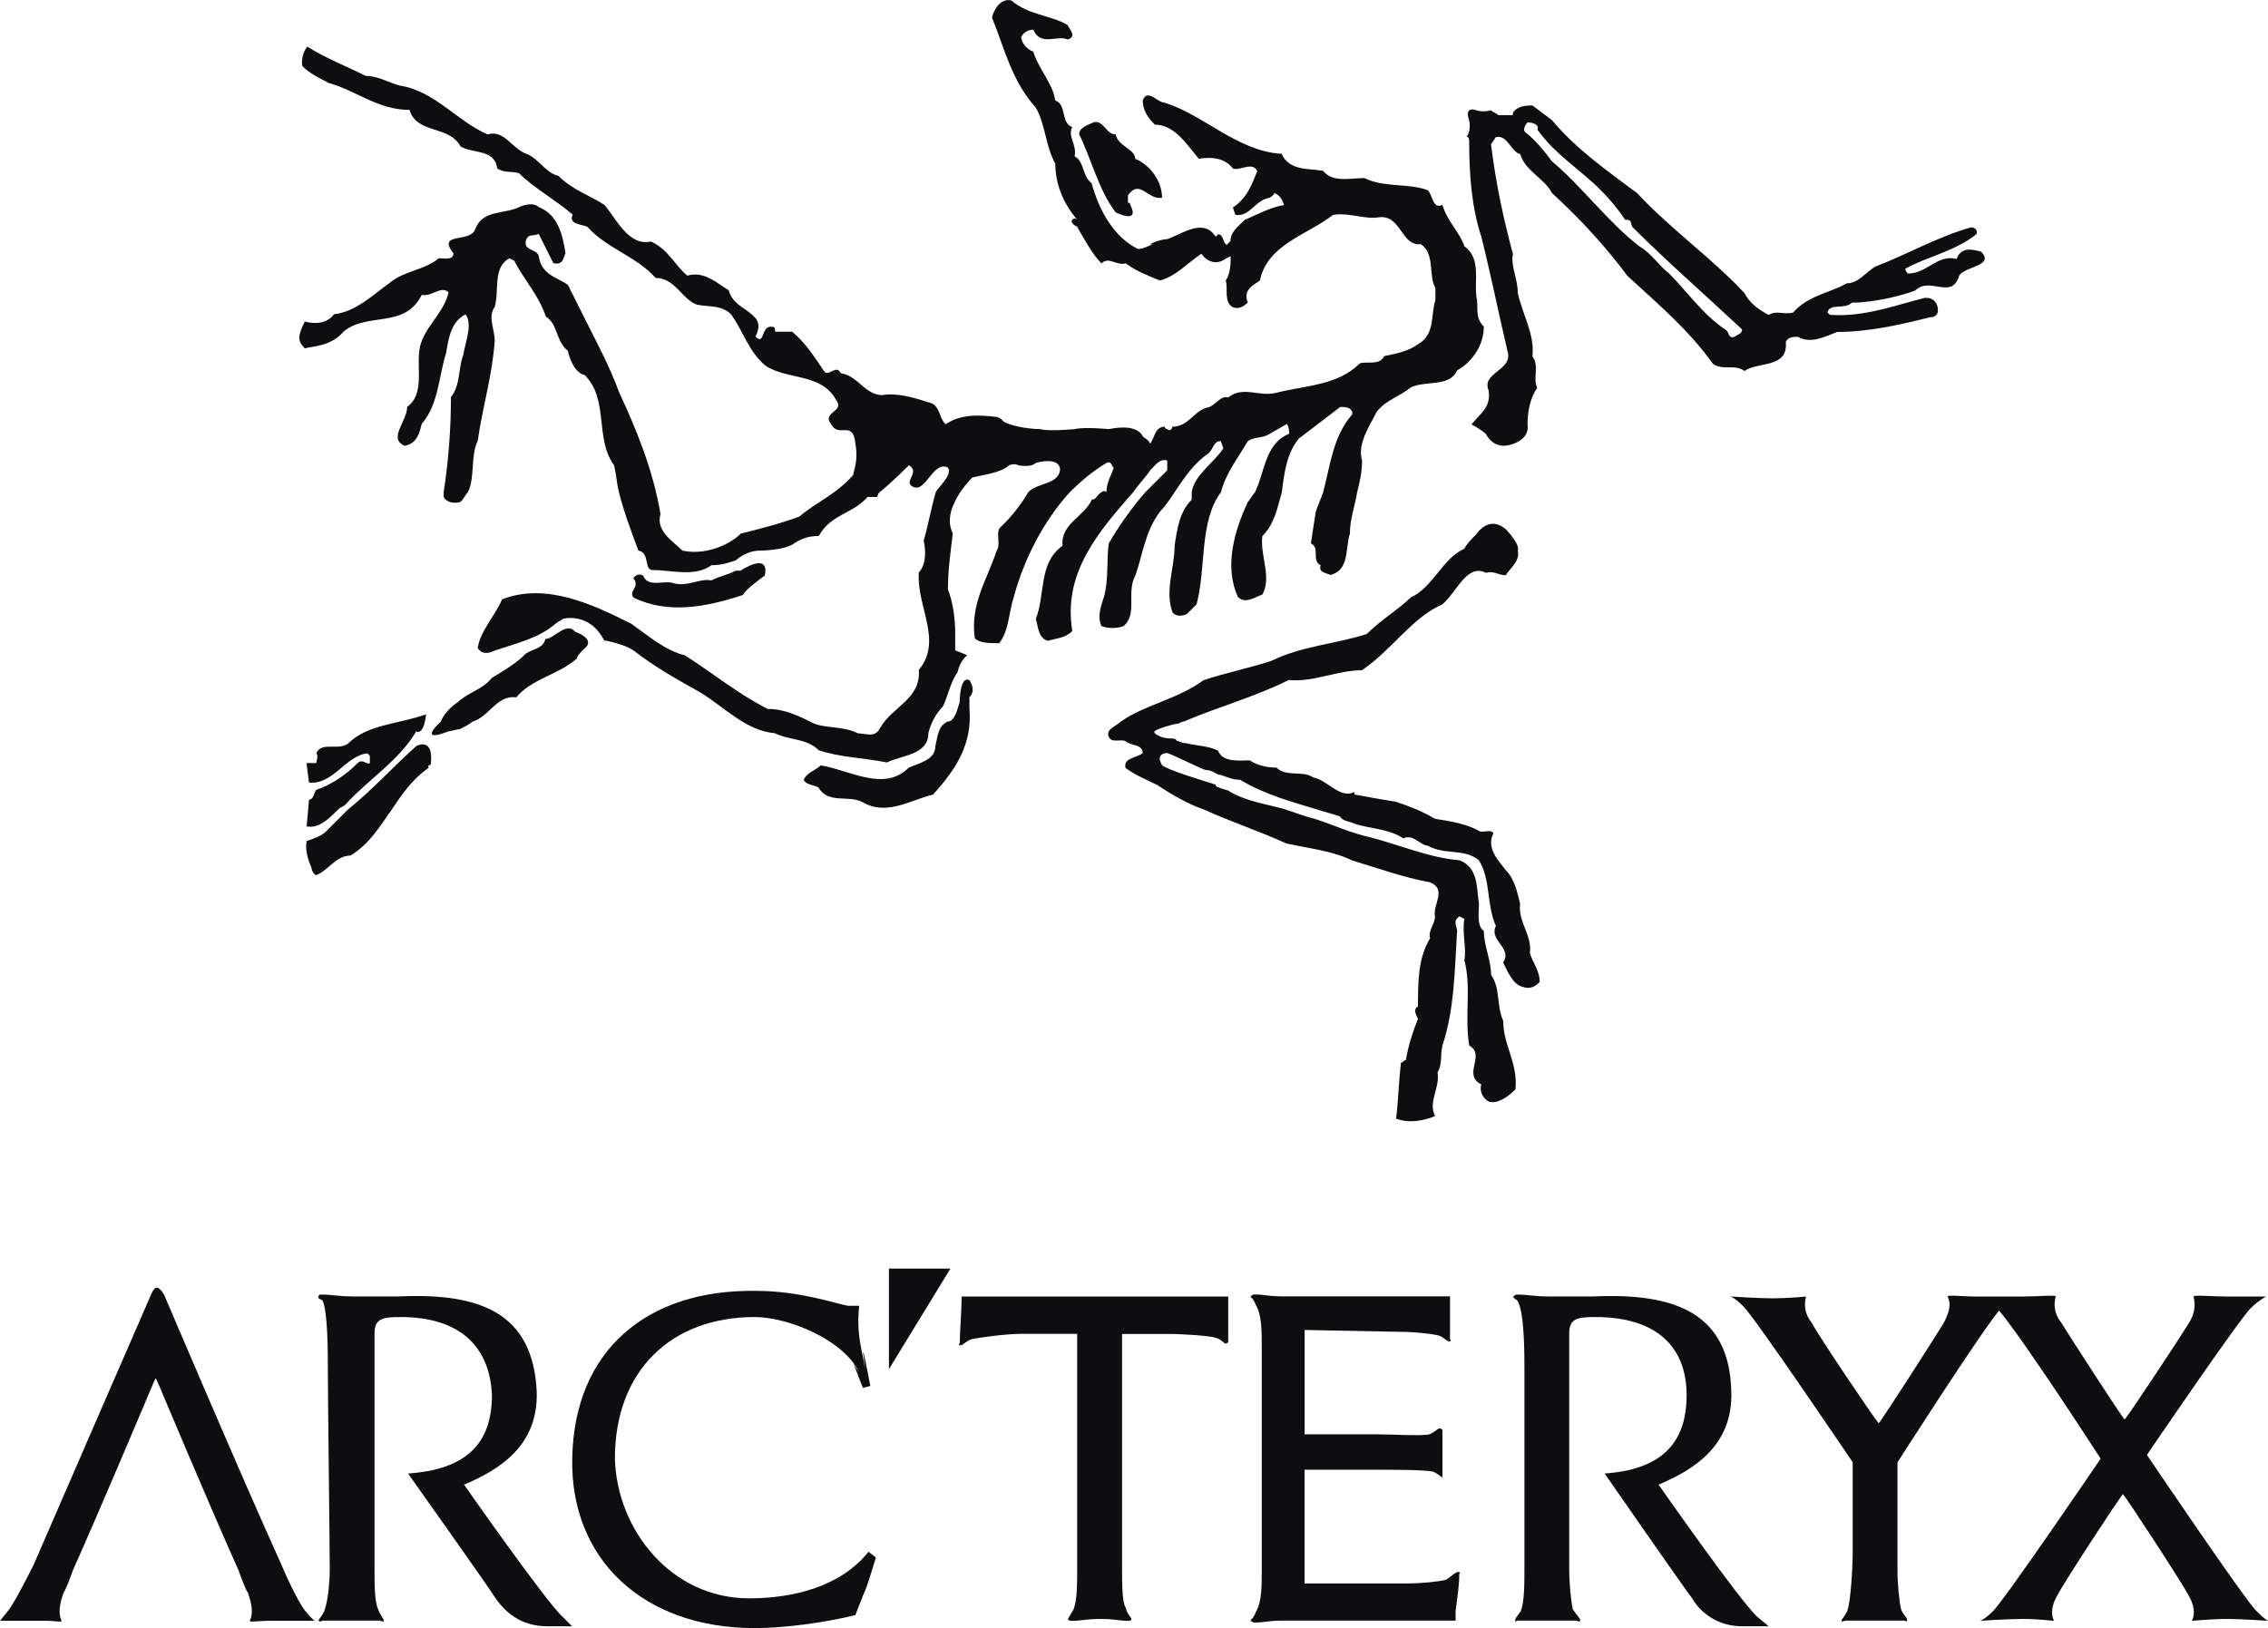
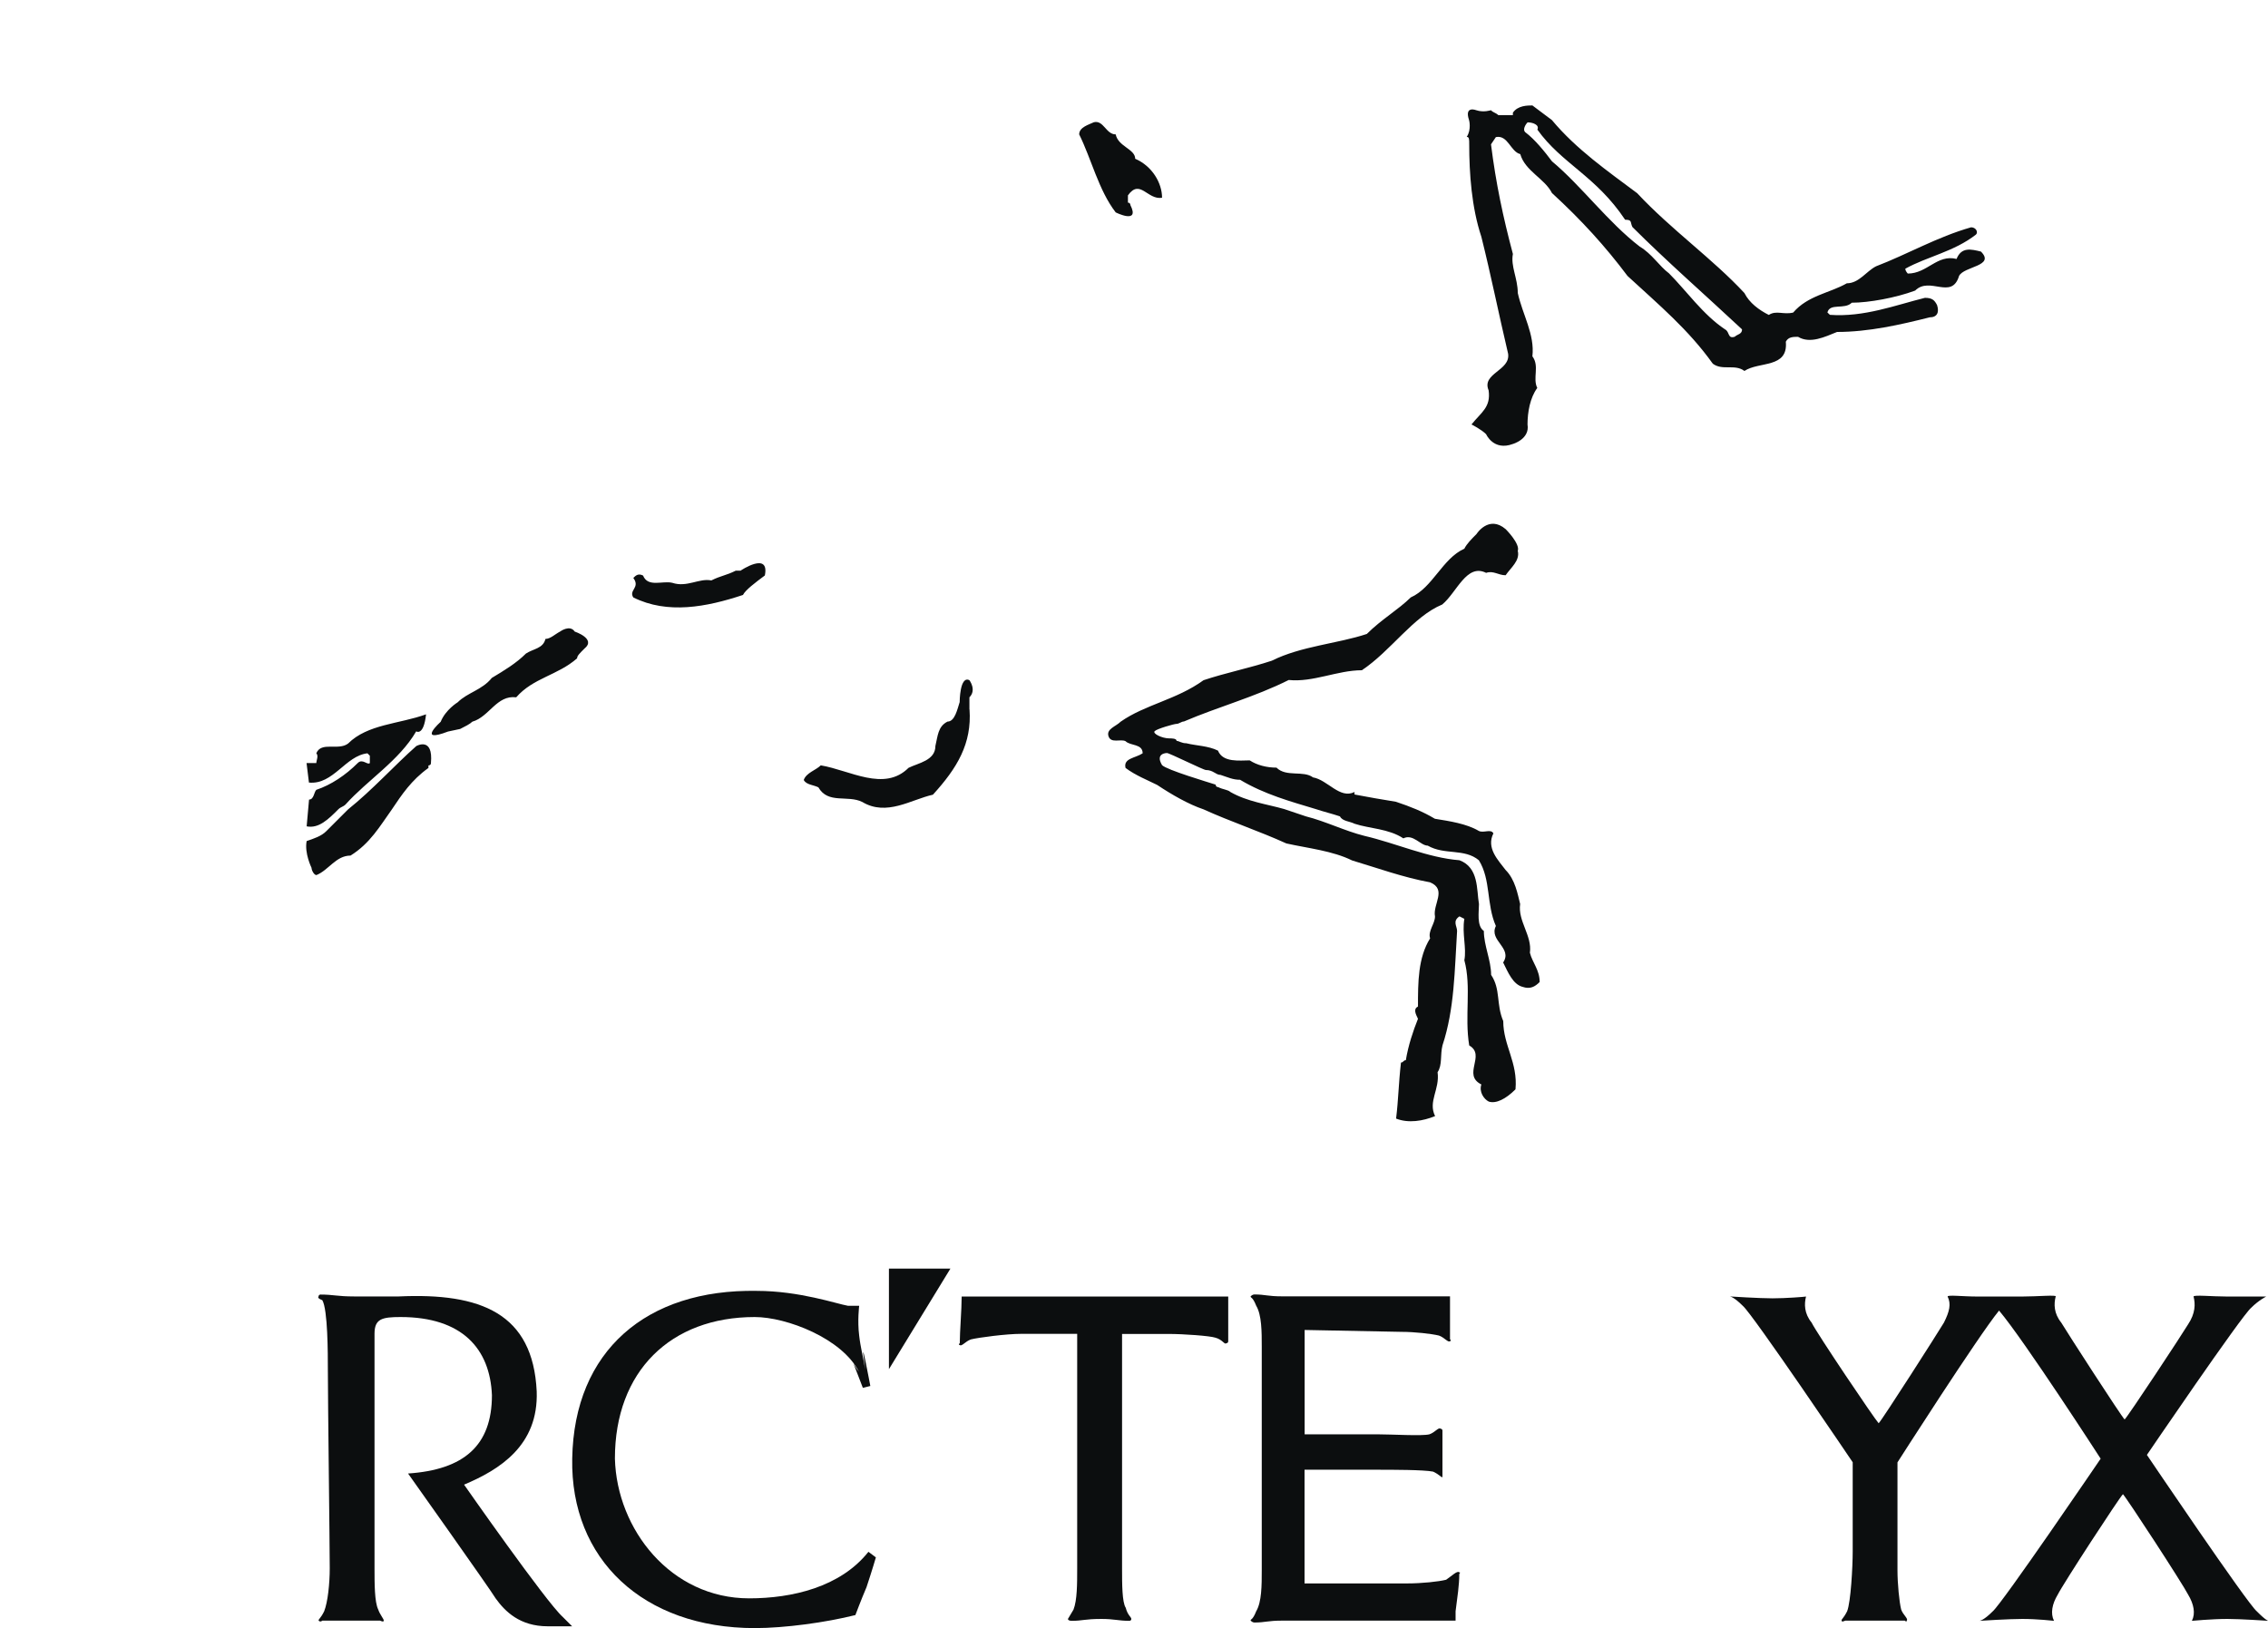
<svg xmlns="http://www.w3.org/2000/svg" version="1.1" id="Layer_1" x="0px" y="0px" viewBox="0 0 2279.4 1636.7" style="enable-background:new 0 0 2279.4 1636.7;" xml:space="preserve">
  <style type="text/css">
	.st0{fill-rule:evenodd;clip-rule:evenodd;fill:#0C0E0F;}
	.st1{fill:#0C0E0F;}
</style>
  <g>
    <path class="st0" d="M462.5,732.8c4.9-2.5,9.8-4.9,12.2-7.3c17.1-4.9,24.5-27,44.1-24.5c17.1-19.6,41.6-22,61.2-39.2   c0-2.5,2.5-4.9,7.4-9.8c12.2-9.8-9.8-17.1-9.8-17.1c-4.9-7.3-14.7,0-14.7,0c-4.9,2.5-9.8,7.4-14.7,7.4c-2.4,9.8-12.2,9.8-19.6,14.7   c-9.8,9.8-22,17.1-34.3,24.5c-9.8,12.2-24.5,14.7-34.3,24.5c0,0-12.2,7.4-17.1,19.6c0,0-24.5,22,7.4,9.8L462.5,732.8z M433.1,767.1   c0,2.4-2.5,2.4-2.5,2.4v2.5c-17.1,12.2-26.9,27-36.7,41.6c-12.2,17.1-22,34.3-41.6,46.5c-14.7,0-22,14.7-34.3,19.6   c-2.4,0-4.9-4.9-4.9-7.3c0,0-7.3-14.7-4.9-26.9c7.3-2.5,14.7-4.9,19.6-9.8l22-22c24.5-19.6,46.5-44.1,68.6-63.7   C418.4,750,435.6,740.2,433.1,767.1z M428.2,718.1c-27,9.8-58.8,9.8-78.4,29.4c-9.8,7.4-27-2.4-31.9,9.8c2.5,2.4,0,7.3,0,9.8h-9.8   l2.4,19.6c24.5,2.4,36.7-27,58.8-29.4l2.4,2.4v7.4c-2.4,2.4-7.4-4.9-12.2,0c-12.2,12.2-26.9,22-41.6,26.9c-2.4,2.4-2.4,9.8-7.3,9.8   l-2.4,26.9c12.2,2.5,22-7.3,31.8-17.1c2.5-2.5,4.9-2.5,7.3-4.9c22-24.5,53.9-44.1,71-73.5C418.4,735.3,425.8,740.2,428.2,718.1   L428.2,718.1z M974.4,713.2c2.4,34.3-12.3,58.8-36.8,85.7c-22,4.9-46.5,22-71,7.3c-14.7-7.3-34.3,2.4-44.1-14.7   c-4.9-2.5-12.2-2.5-14.7-7.4c2.5-7.3,12.2-9.8,17.1-14.7c29.4,4.9,63.7,26.9,88.2,2.5c9.8-4.9,27-7.3,27-22   c2.4-9.8,2.4-19.6,12.2-24.5c7.3,0,9.8-12.2,12.2-19.6c0,0,0-26.9,9.8-22c0,0,7.4,9.8,0,17.2V713.2z M768.7,578.5   c-9.8,7.3-19.6,14.7-22,19.6c-36.7,12.2-75.9,19.6-110.2,2.5c-4.9-7.4,7.3-9.8,0-19.6c2.4-2.4,4.9-4.9,9.8-2.4   c4.9,12.2,19.6,4.9,29.4,7.3c14.7,4.9,27-4.9,39.2-2.4c9.8-4.9,14.7-4.9,24.5-9.8h4.9C744.2,573.6,773.6,554,768.7,578.5z    M1513.3,532c-17.1-14.7-29.4,4.9-29.4,4.9c-4.9,4.9-9.8,9.8-12.2,14.7c-22,9.8-31.8,39.2-53.9,49c-12.3,12.2-29.4,22-44.1,36.7   c-29.4,9.8-66.1,12.2-95.5,26.9c-22,7.3-46.5,12.2-68.6,19.6c-27,19.6-58.8,24.5-83.3,41.7c-4.9,4.9-14.7,7.3-12.2,14.7   s12.2,2.4,17.1,4.9c4.9,4.9,17.2,2.4,17.2,12.2c-7.4,4.9-19.6,4.9-17.2,14.7c9.8,7.4,22,12.2,31.8,17.1   c14.7,9.8,31.8,19.6,46.5,24.5c27,12.3,56.3,22,83.3,34.3c22,4.9,46.5,7.4,66.1,17.1c24.5,7.3,51.4,17.1,78.4,22   c17.2,7.3,2.5,22,4.9,34.3c0,7.4-7.3,14.7-4.9,22c-12.2,19.6-12.2,44.1-12.2,68.6c-4.9,2.4-2.4,7.3,0,12.3   c-4.9,12.2-9.8,26.9-12.2,41.6c-2.5,0-2.5,2.4-4.9,2.4c-2.5,22.1-2.5,36.7-4.9,56.3c12.3,4.9,27,2.5,39.2-2.5   c-7.3-14.7,4.9-26.9,2.5-44.1c4.9-7.4,2.5-17.1,4.9-26.9c12.2-36.8,12.2-76,14.7-115.1c0-4.9-4.9-9.8,2.4-14.7l4.9,2.5   c-2.5,14.7,2.4,29.4,0,41.6c7.3,26.9,0,56.3,4.9,85.7c17.1,9.8-7.4,29.4,12.2,39.2c-2.5,7.4,2.5,14.7,7.4,17.2   c7.3,2.4,17.1-2.5,26.9-12.3c2.5-27-12.3-44.1-12.3-68.6c-7.3-17.1-2.4-31.8-12.2-46.5c0-14.7-7.3-29.4-7.3-44.1   c-7.4-4.9-4.9-19.6-4.9-27c-2.5-14.7,0-36.7-19.6-44.1c-31.8-2.5-63.7-17.1-95.5-24.5c-19.6-4.9-39.2-14.7-58.8-19.6l-22-7.4   c-17.2-4.9-36.7-7.3-53.9-17.1c-2.5-2.4-7.4-2.4-12.3-4.9c0,0-2.5,0-2.5-2.5c-7.3-2.4-49-14.7-53.9-19.6   c-7.3-12.2,4.9-12.2,4.9-12.2c2.5,0,36.7,17.1,39.2,17.1c7.4,0,9.8,4.9,14.7,4.9c7.4,2.4,12.3,4.9,19.6,4.9   c24.5,14.7,51.4,22,75.9,29.4c7.4,2.5,17.2,4.9,24.5,7.4c2.4,4.9,9.8,4.9,14.7,7.4c14.7,4.9,34.3,4.9,49,14.7   c9.8-4.9,17.2,7.3,24.5,7.3c17.1,9.8,36.7,2.5,51.4,14.7c12.2,19.6,7.4,44.1,17.1,66.1c-7.3,14.7,17.1,22,7.3,36.7   c4.9,9.8,9.8,22,19.6,24.5c7.4,2.5,12.3,0,17.1-4.9c0-12.2-7.4-19.6-9.8-29.4c2.4-17.1-12.3-31.9-9.8-49   c-2.5-9.8-4.9-24.5-14.7-34.3c-7.4-9.8-19.6-22-12.2-36.7c-2.5-4.9-9.8,0-14.7-2.5c-12.3-7.3-29.4-9.8-44.1-12.2   c-12.2-7.3-24.5-12.2-39.2-17.1c-13.9-2.2-27.8-4.7-41.6-7.3v-2.5c-14.7,7.4-27-12.2-41.7-14.7c-9.8-7.3-26.9,0-36.7-9.8   c-9.8,0-19.6-2.5-26.9-7.3c-9.8,0-27,2.5-31.9-9.8c-9.8-4.9-22-4.9-31.8-7.4c-4.9,0-7.4-2.4-9.8-2.4c0-2.5-4.9-2.5-7.3-2.5   c-7.4,0-17.2-4.9-14.7-7.3c2.4-2.4,19.6-7.3,22-7.3c2.5,0,4.9-2.4,7.4-2.4c34.3-14.7,71-24.5,105.3-41.7c24.5,2.5,49-9.8,73.5-9.8   c29.4-19.6,51.4-53.9,80.8-66.1c14.7-12.2,24.5-41.6,44.1-31.8c7.4-2.5,12.2,2.4,19.6,2.4c4.9-7.3,14.7-14.7,12.2-24.5   C1528,546.7,1513.3,532,1513.3,532L1513.3,532z M1474.1,137.6c2.5,0,2.5,2.4,2.5,7.3c0,29.4,2.4,63.7,12.2,93.1   c9.8,39.2,17.1,76,26.9,117.6c2.5,17.1-26.9,19.6-19.6,36.8c2.4,17.1-7.4,22-17.2,34.3c0,0,9.8,4.9,14.7,9.8c0,0,7.4,17.1,26.9,9.8   c0,0,17.2-4.9,14.7-19.6c0-12.2,2.5-26.9,9.8-36.7c-4.9-9.8,2.5-22-4.9-31.8c2.5-22-9.8-41.6-14.7-63.7c0-14.7-7.3-26.9-4.9-39.2   c-9.8-36.8-17.1-71-22-110.2l4.9-7.3c12.2-2.4,14.7,14.7,24.5,17.1c4.9,17.1,24.5,24.5,31.9,39.2c29.4,26.9,53.9,53.9,75.9,83.3   c31.9,29.4,61.2,53.9,85.7,88.2c9.8,7.3,22.1,0,31.8,7.3c14.7-9.8,44.1-2.4,41.6-29.4c2.5-4.9,7.4-4.9,12.3-4.9   c12.2,7.3,27,0,39.2-4.9c31.8,0,63.7-7.3,93.1-14.7c7.4,0,9.8-4.9,7.4-12.3c-2.5-4.9-4.9-7.3-12.2-7.3   c-29.4,7.3-61.2,19.6-95.5,17.1l-2.5-2.4c2.5-9.8,17.2-2.5,24.5-9.8c17.1,0,44.1-4.9,63.7-12.2c14.7-14.7,36.7,9.8,44.1-14.7   c4.9-9.8,36.7-9.8,22-24.5c-9.8-2.4-19.6-4.9-24.5,7.4c-19.6-4.9-29.4,14.7-49,14.7c0,0-2.5-2.4-2.5-4.9c22-12.2,49-17.1,71-34.3   c2.5-2.4,0-7.3-4.9-7.3c-34.3,9.8-63.7,27-95.5,39.2c-9.8,4.9-17.1,17.1-29.4,17.1c-17.1,9.8-39.2,12.2-53.9,29.4   c-9.8,2.4-17.1-2.5-24.5,2.4c-9.8-4.9-19.6-12.2-24.5-22c-31.8-34.3-73.5-63.7-107.8-100.4c-29.4-22-61.2-44.1-85.7-73.5   l-19.6-14.7c-4.9,0-14.7,0-19.6,7.3v2.4h-9.8h-4.9c-2.5-2.4-4.9-2.4-7.4-4.9c0,0-7.3,2.5-14.7,0c0,0-12.2-4.9-7.3,9.8   C1476.5,120.5,1479,130.3,1474.1,137.6L1474.1,137.6z M1743.5,338.5c-7.4,2.4-4.9-4.9-9.8-7.4c-22.1-14.7-39.2-39.2-56.3-56.3   c-9.8-7.3-17.1-19.6-29.4-26.9c-31.9-24.5-58.8-61.2-88.2-85.7c-7.4-9.8-17.1-22-27-29.4c-2.5-2.4,0-7.3,2.5-9.8   c4.9,0,12.2,2.4,9.8,7.3c24.5,34.3,58.8,46.5,88.2,90.6c7.3,0,4.9,2.4,7.3,7.3c34.3,34.3,73.5,68.6,110.2,102.9   C1750.9,336,1746,336,1743.5,338.5L1743.5,338.5z" />
-     <path class="st0" d="M1172.8,240.5c14.7-4.9,36.7-22,49-2.5l2.5-2.5c4.9,0,4.9,7.4,7.4,9.8s2.5-2.5,4.9-2.5c0-9.8,7.3-14.7,14.7-22   c12.2-4.9,24.5-12.2,39.2-14.7c-2.5-7.4-4.9-9.8-9.8-12.2c0,2.4-4.9,4.9-4.9,4.9c-14.7,2.5-19.6,19.6-34.3,17.1l-2.4-7.3   c14.7-9.8,19.6-24.5,24.5-36.7c-4.9-9.8-17.1,0-24.5-2.5c-7.4-9.8-19.6-12.2-34.3-9.8c-12.2-14.7-24.5-34.3-44.1-34.3   c-7.4-7.3-12.2-14.7-12.2-24.5c4.9-12.2,14.7,2.4,22,2.4c39.2,12.2,73.5,49,117.6,51.4c7.3,17.1,27,14.7,41.6,17.1   c9.8,12.2,27,7.3,41.6,7.3c19.6,9.8,44.1,4.9,63.7,12.2c4.9,4.9,4.9,19.6,14.7,14.7c4.9,17.1,17.1,26.9,22,41.6   c17.1,12.2,9.8,34.3,12.2,51.4c2.5,9.8-2.4,19.6,7.4,29.4c0,17.1-9.8,34.3-26.9,44.1c-7.4,17.1-31.9,9.8-46.5,17.1   c-12.3,9.8-24.5,12.2-34.3,24.5c-7.3,14.7-19.6,31.9-14.7,49c0,12.3-2.5,22-4.9,31.8c-2.4,14.7-7.3,27-7.3,41.6   c-4.9,14.7,0,36.7-19.6,41.6c-4.9-2.4-12.2-2.4-9.8-9.8c-9.8-4.9,0-17.1-9.8-22l4.9-31.8c2.5-7.3,4.9-12.2,7.4-19.6   c7.3-27,9.8-56.3,29.4-78.4c0-7.3-7.3-7.3-12.2-7.3l-41.6,31.8c-12.2,14.7-14.7,34.3-17.1,53.9c-4.9,17.1-7.4,31.8-19.6,44.1   c-2.5,19.6,9.8,41.6,0,58.8c-7.4,2.5-17.1,9.8-24.5,2.5c-14.7-31.9-2.5-68.6,9.8-95.5c2.5-2.5,4.9-7.4,7.3-9.8   c9.8-19.6,9.8-49,34.3-58.8c0-2.4,0-7.3-2.4-9.8l-17.1,9.8c-7.4,4.9-14.7,2.5-22,7.3c-9.8,17.1-22,31.9-27,51.4   c-22,29.4-14.7,76-24.5,112.7l-9.8,9.8c-4.9,2.5-12.3,2.5-14.7-2.4c-7.4-22,2.4-44.1,2.4-66.1c2.5-17.1,4.9-34.3,17.2-46.5v-7.4   c2.4-17.1,22-29.4,31.8-44.1l-2.5-7.4c-7.3,0-7.3,7.4-12.2,12.2c-14.7,9.8-24.5,24.5-34.3,39.2c-4.9,7.4-9.8,14.7-14.7,19.6   c-14.7,19.6-17.1,41.6-24.5,63.7c-9.8,17.1,2.5,39.2-12.2,51.4c-7.1,2.4-14.9,2.4-22,0c-4.9-9.8,0-22,2.4-29.4   c4.9-17.1,2.5-39.2,4.9-53.9c10.6-18.3,22.9-35.5,36.7-51.4l22-22v-9.8c-7.4-2.5-12.2,4.9-17.1,9.8c-4.9,7.3-12.2,14.7-17.1,22   c-34.3,39.2-71,80.8-61.2,139.6c-7.4,7.4-17.1,7.4-24.5,9.8c-9.8-2.4-9.8-14.7-12.2-22c9.8-24.5,2.4-56.3,26.9-73.5   c-2.4-22,22-29.4,29.4-46.5c4.9,0,4.9-4.9,9.8-7.4c0,0,2.4-2.5,4.9,0c0-9.8,4.9-17.1,7.3-24.5c-2.5-2.5-2.5-7.3-7.3-4.9   c-12.2,7.3-24.5,17.1-36.8,29.4c-26.9,29.4-46.5,68.6-56.3,105.3c-4.9,14.7-4.9,34.3-14.7,46.5c-9.8,0-19.6,0-24.5-4.9   c-4.9-34.3,12.3-58.8,22-88.2c4.9-7.4-2.4-19.6,4.9-24.5c10.5-10.2,19.5-21.7,26.9-34.3c9.8-9.8,29.4-7.3,31.9-22   c0-14.7-24.5-7.3-24.5-7.3c-4.9,4.9-17.1,2.4-17.1,2.4c-4.9-2.4-9.8,0-9.8,0c-7.3,7.4-26.9,9.8-36.8,12.2   c-2.4,2.5-4.9,4.9-12.2,14.7c-7.4,12.2-14.7,27-7.4,41.6c-2.4,19.6-4.9,36.7-4.9,56.3c4.9,12.2,7.3,29.4,7.3,44.1v17.1l12.2,4.9   c0,0-7.3,4.9-9.8,17.1c-7.3,9.8-9.8,24.5-14.7,34.3c-7.3,7.4-12.2,17.1-14.7,27c0,22-26.9,22-41.6,29.4   c-24.5-4.9-46.5-4.9-68.6-12.3c-12.2-12.2-29.4-9.8-44.1-17.1c-29.4-2.5-51.4-27-75.9-41.6c-22-12.3-44.1-24.5-66.1-41.6   c-7.4-4.9-17.1-7.4-27-9.8h-2.4c-14.7-29.4-41.6-22-41.6-22c-2.5,2.5-4.9,2.5-7.3,4.9c-17.1,14.7-39.2,19.6-61.2,27   c-4.9,2.4-12.2,4.9-17.1-2.5c2.5-17.1,17.1-31.8,24.5-49c44.1-17.1,90.6,4.9,129.8,24.5c17.1,12.2,34.3,27,53.9,31.8   c27,17.1,53.9,39.2,83.3,53.9c17.1,0,31.9,7.3,46.5,14.7c12.2,4.9,29.4,2.4,44.1,9.8c7.3,0,17.1,4.9,22-4.9   c12.2-22,41.6-29.4,39.2-58.8c24.5-29.4-2.4-63.7,0-98c7.3-7.4,7.3-22,4.9-31.9c4.9-17.1,7.3-31.8,12.2-49   c2.4-4.9,17.1-17.1,12.2-24.5c-14.7-7.3-22,24.5-34.3,19.6c-12.2-4.9,7.3-14.7-4.9-22c0,0-19.6,19.6-29.4,27   c-2.4,2.5-2.4,4.9-2.4,4.9h-9.8c-14.7,17.1-36.7,17.1-49,39.2c-9.8,0-17.1,2.5-24.5,7.3c-9.8,7.4-34.3,7.4-34.3,7.4   c-14.7,0-24.5,9.8-24.5,9.8c-7.3,2.5-14.7,4.9-24.5,4.9c-17.1,12.2-39.2,4.9-58.8,4.9c-9.8,0-2.5-17.1-14.7-19.6   c-7.3-19.6-14.7-39.2-19.6-58.8c-2.4-9.8-2.4-17.1-4.9-27c-19.6-26.9-4.9-66.1-29.4-90.6c-9.8-2.4-14.7-14.7-17.1-24.5   c-12.2-9.8-9.8-26.9-22-34.3c-7.3-22-22-36.8-31.8-56.3l-4.9-2.4c-17.1,9.8-9.8,31.8-14.7,49c-7.3,9.8,0,22,0,34.3   c-2.4,34.3-12.2,66.1-17.1,100.4c-7.4,14.7-2.5,36.7-9.8,51.4c-2.4,2.5-4.9,7.4-7.3,9.8c-7.4,2.4-14.7,0-17.1-4.9v-4.9   c4.9-31.8,7.3-63.7,7.3-95.5c9.8-12.2,7.3-29.4,12.2-41.6c2.5-14.7,9.8-31.8,2.5-41.6c-14.7,7.4-17.2,24.5-19.6,39.2   c-7.3,22-7.3,51.4-24.5,71c-2.4,9.8-4.9,19.6-17.1,22c-17.1-7.3,2.5-24.5,2.5-39.2c17.1-12.2,9.8-36.8,12.2-56.3   c2.4-22,24.5-36.7,29.4-58.8c-7.4-7.3-17.1,4.9-26.9,2.5c-17.1,34.3-53.9,17.1-78.4,36.7c-12.3,14.7-29.4,14.7-39.2,17.1   c-7.3-7.4-7.3-12.2,0-26.9c9.8,2.5,22,2.5,29.4-7.4c22-2.4,39.2-19.6,56.3-31.8c14.7-12.2,34.3-12.2,49-24.5   c4.9,0,14.7,2.4,14.7-4.9c-17.1-22,17.1-9.8,22-24.5c7.3-19.6,29.4-14.7,44.1-22c4.9-2.4,14.7-4.9,19.6,0   c19.6,7.3,24.5,29.4,26.9,46.5c-2.4,4.9-2.4,12.2-12.2,9.8l-14.7-29.4c-4.9,2.5-9.8,0-12.2,4.9c-4.9,12.2,9.8,9.8,12.2,17.1   c2.4,19.6,19.6,22,29.4,29.4l14.7,29.4c12.2,24.5,26.9,51.4,36.7,78.4c17.1,36.7,34.3,78.4,41.6,122.5c-4.9,17.1,12.2,26.9,22,36.7   c22,4.9,46.5-4.9,58.8-17.1c19.6-4.9,39.2-9.8,58.8-17.1c17.1-14.7,36.7-22,53.9-41.6c2.4-9.8,4.9-17.1,2.4-31.8   c-2.4-24.5-17.1-4.9-24.5-19.6c-9.8-12.2,14.7-12.2,4.9-24.5c-14.7-26.9-49-19.6-71-34.3c-17.1-14.7-22-34.3-34.3-51.4   c-9.8-9.8-22-7.3-34.3-9.8c-14.7-4.9-22-26.9-41.6-26.9c-19.6-22-49-29.4-68.6-51.4c-4.9-2.4-19.6-2.4-14.7-12.2   c-17.1-14.7-39.2-26.9-53.9-41.6c-7.3-2.4-14.7,0-22-4.9c-2.5-19.6-24.5-14.7-36.7-22c-12.3-22-44.1-12.2-51.4-36.8   c-31.8,0-53.9-19.6-80.8-26.9c-9.8-4.9-19.6-9.8-26.9-17.1c0,0-2.5-9.8,4.9-19.6c19.6,12.2,39.2,19.6,58.8,29.4   c12.2,0,24.5,7.3,34.3,9.8c34.3,4.9,58.8,36.8,88.2,49c17.1-4.9,24.5,14.7,39.2,19.6c12.2,4.9,19.6,19.6,31.8,22   c14.7,14.7,31.8,19.6,46.5,29.4c12.2,14.7,24.5,41.6,46.5,36.7c17.2,7.3,24.5,24.5,36.7,34.3c17.1-4.9,29.4,7.4,41.6,14.7   c2.5,9.8,9.8,14.7,17.1,19.6c9.8,7.4,17.1,12.2,9.8,27c9.8,9.8,4.9-12.2,17.2-9.8c2.5,0,2.5,2.4,2.5,4.9h17.1   c12.2,9.8,22,24.5,31.8,39.2c4.9,7.4,12.2-7.3,17.1,2.5c17.1,2.4,24.5,22,41.6,22c14.7-2.5,31.8,2.4,46.5,7.3   c12.2,2.4,9.8,14.7,17.2,22c14.7-9.8,31.9-9.8,51.4-7.3c2.4,0,4.9,2.4,7.3,4.9c14.7,7.3,36.8,7.3,36.8,7.3c7.3,2.5,34.3,0,34.3,0   c9.8-2.4,34.3,0,34.3,0c24.5-4.9,31.8,2.5,34.3,7.4c2.4,2.4,4.9,2.4,7.3,7.3c4.9-7.3,4.9-17.1,14.7-17.1c0,2.4,2.5,2.4,2.5,2.4   c2.5,2.5,4.9,0,4.9-2.4c17.1,0,22-17.1,36.7-19.6c7.3-2.5,12.2-12.2,19.6-9.8c14.7-12.2,31.8,0,49-4.9c29.4-7.3,61.2-7.3,83.3-29.4   c7.3-2.4,19.6,2.5,24.5-7.3c12.3-2.5,24.5-4.9,34.3-12.2c17.1-9.8,12.2-29.4,17.1-44.1v-12.2c-7.3-12.2,0-34.3-14.7-44.1   c-19.6,2.5-19.6-29.4-41.7-27c-14.7,2.5-29.4-4.9-46.5-2.4c-24.5,19.6-66.1,29.4-73.5,66.1c-7.4,4.9-17.1,9.8-12.2,22   c-2.5,2.4-7.4,7.3-14.7,4.9c-9.8-4.9-4.9-19.6-7.4-27c4.9-7.3,4.9-17.2,4.9-24.5l-4.9,2.5c-9.8,7.3-19.6,2.4-24.5-4.9   c-14.7,9.8-24.5,22-41.6,26.9c-12.3-4.9-24.5-9.8-34.3-17.2c-9.8,2.5-17.1-7.3-24.5,0c-9.8-9.8-17.1-24.5-24.5-36.7h2.5   c-4.9,0-9.8-4.9-7.3-7.3c0,0,2.4-2.5,4.9,0c-14.7-17.1-22-36.7-22-56.3c-9.8-17.1-9.8-39.2-19.6-56.3   c-24.5-26.9-31.9-61.2-44.1-90.6c2.5-9.8,9.8-19.6,19.6-17.1c17.1,14.7,39.2,14.7,56.3,24.5c2.4,4.9,9.8,12.2,0,14.7   c-9.8-4.9-26.9,7.4-34.3-9.8c-5.2-0.1-9.9,2.8-12.2,7.3c0,4.9,4.9,12.2,12.2,14.7c4.9,17.1,19.6,31.8,22,49   c12.2,4.9,4.9,22,17.1,26.9c-4.9,9.8,4.9,17.1,2.4,29.4c9.8,4.9,7.4,19.6,17.1,27c7.3,26.9,22,53.9,46.5,66.1   c4.9,0,9.8-2.4,14.7-4.9h-2.4C1155.7,245.4,1165.5,240.5,1172.8,240.5L1172.8,240.5z" />
    <path class="st0" d="M1136.1,206.2c0,0,0-2.5-2.5-2.5v-7.3c12.2-17.1,19.6,4.9,34.3,2.4c0-14.7-9.8-31.8-27-39.2   c0-9.8-17.1-12.2-19.6-24.5c-9.8,0-12.2-14.7-22-12.2c-4.9,2.4-14.7,4.9-14.7,12.2c12.2,24.5,19.6,56.3,36.7,78.4   C1121.4,213.6,1145.9,225.8,1136.1,206.2L1136.1,206.2z" />
  </g>
  <g>
    <polygon class="st1" points="893.4,1376.4 955.2,1275.3 893.4,1275.3  " />
    <path class="st1" d="M752.9,1606.8c-78.7,0-133-69.3-134.9-140.5c0-88,56.2-142.3,140.5-142.3c32.3,0,87.9,21.6,104.8,55.1   c-2.8-3.6-5.5-8.3-5.5-8.3h0l9.4,24.4l7.5-1.9c0,0-11.2-59.9-5.6-20.6c0.2,1.5,0.4,2.9,0.5,4c-1.8-10.9-4.8-22.4-6.1-34   c-1.9-15,0-30,0-30h-11.2c-11.2-1.9-48.7-15-91.8-15c-110.5-1.9-183.5,59.9-185.4,168.6c-1.9,101.1,71.2,170.4,183.5,170.4   c30,0,71.2-5.6,101.1-13.1c0,0,5.6-15,11.2-28.1l0,0c5.6-16.8,9.4-29.9,9.4-29.9l-7.5-5.6C844.7,1595.5,796,1606.8,752.9,1606.8z" />
    <path class="st1" d="M1466.5,1580.6c-1.9-1.9-7.5,3.7-13.1,7.5c-7.5,1.9-24.4,3.7-39.3,3.7h-103v-114.3h73c15,0,46.8,0,56.2,1.9   c7.5,3.7,7.5,5.6,9.4,5.6v-46.8c0,0,0-1.9-1.9-1.9c-1.9-1.9-5.6,3.7-11.2,5.6c-7.5,1.9-37.5,0-52.4,0h-73v0h0v-104.9l97.4,1.9   c13.1,0,30,1.9,37.5,3.7c5.6,1.9,9.4,7.5,11.2,5.6c1.9,0,0-1.9,0-1.9v-43.1h-168.6c-15,0-16.9-1.9-28.1-1.9c0,0-1.9,0-3.7,1.9   c0,1.9,1.9,0,5.6,9.4c5.6,9.4,5.6,26.2,5.6,41.2v106.8v118c0,15,0,31.8-5.6,41.2c-3.7,9.4-5.6,7.5-5.6,9.4c1.9,1.9,3.7,1.9,3.7,1.9   c11.2,0,13.1-1.9,28.1-1.9h174.2v-9.4c1.9-15,3.7-26.2,3.7-37.5C1466.5,1582.4,1468.4,1580.6,1466.5,1580.6z" />
-     <path class="st1" d="M307.2,1619.9c-3.7-3.7-15-24.4-24.3-46.8c-37.5-82.4-118-271.6-118-271.6v0c-5.6-9.3-9.4-9.3-13.1,0   c0,0-82.4,189.2-118,271.6c-11.2,22.5-22.5,43.1-26.2,46.8l-7.5,9.4h43.1c13.1,0,18.7,1.9,18.7,0c-3.7-7.5-1.9-16.9,1.9-28.1   c1.9-1.9,7.5-16.8,9.4-22.5c26.2-58.1,80.5-187.3,80.5-187.3c3.7-7.5,1.9-7.5,5.6,0c0,0,54.3,129.2,80.5,187.3   c1.9,5.6,7.5,20.6,9.4,22.5c3.8,11.2,5.6,20.6,1.9,28.1c0,1.9,7.5,0,22.5,0h43.1C316.5,1629.3,314.7,1629.3,307.2,1619.9z" />
    <path class="st1" d="M964.6,1350.2c0,0-1.9,1.9,0,1.9c1.9,1.9,5.6-3.7,11.2-5.6c7.5-1.9,35.6-5.6,50.6-5.6h56.2v0v0v236   c0,15,0,31.8-3.7,41.2l-5.6,9.4c0,1.9,3.7,1.9,3.7,1.9c11.2,0,13.1-1.9,30-1.9c13.1,0,16.8,1.9,28.1,1.9c0,0,1.9,0,1.9-1.9   c0-1.9-3.7-3.7-5.6-11.2c-3.7-5.6-3.7-24.4-3.7-39.3v-236h46.8c15,0,41.2,1.9,46.8,3.7c7.5,1.9,9.4,7.5,11.2,5.6   c1.9,0,1.9-1.9,1.9-1.9v-45H966.5C966.5,1316.5,964.6,1339,964.6,1350.2z" />
    <path class="st1" d="M1814.9,1303.4C1814.9,1303.4,1814.9,1303.4,1814.9,1303.4C1815,1303.4,1815,1303.4,1814.9,1303.4z" />
-     <polygon class="st1" points="1612.6,1481.3 1612.6,1481.3 1612.6,1481.3  " />
    <polygon class="st1" points="410.2,1481.3 410.2,1481.3 410.2,1481.3  " />
    <path class="st1" d="M2268.2,1619.9c-9.4-7.5-110.5-157.3-110.5-157.3h0c0,0,95.5-140.5,104.9-148c7.5-7.5,15-11.2,15-11.2h-39.3   c-15,0-33.7-1.9-33.7,0c1.9,7.5,1.9,16.9-5.6,28.1c-5.6,9.4-59.9,91.8-63.7,95.5c-3.7-3.7-58.1-88-63.7-97.4   c-7.5-9.3-7.5-18.7-5.6-26.2c1.9-1.9-18.7,0-33.7,0h-39.3l0,0h-5.6c-15,0-30-1.9-30,0c3.7,7.5,1.9,15-3.7,26.2   c-5.6,9.4-61.8,97.4-65.6,101.2c-3.7-3.7-61.8-89.9-67.4-101.2c-7.5-9.3-7.5-18.7-5.6-26.2c-1.6,0.3-20,1.8-33.7,1.8   c-12.9,0-41.9-1.8-43-1.9c0.5,0,4.3,0.6,13.1,9.4c9.4,7.5,110.5,157.3,110.5,157.3v89.9c0,15-1.9,50.6-5.6,59.9   c-3.8,7.5-5.6,7.5-5.6,9.4c0,1.9,3.7,0,3.7,0h59.9c0,0,1.9,1.9,1.9,0c1.9-1.9-3.7-5.7-5.6-11.2c-1.9-7.5-3.7-26.2-3.7-39.3v-108.6   c0,0,80.8-126.5,102.1-152.6c25.4,30.1,102.1,148.9,102.1,148.9s-99.3,146.1-108.6,153.6c-8.8,8.8-12.6,9.3-13.1,9.4   c1.1-0.1,30.2-1.9,43-1.9c15,0,31.8,1.9,31.8,1.9c-3.7-7.5-1.9-16.9,3.7-26.2c5.6-11.2,61.8-97.4,65.6-101.1   c3.7,3.7,59.9,89.9,65.6,101.1c5.6,9.4,7.5,18.7,3.7,26.2c0,0,20.6-1.9,35.6-1.9c13.1,0,41.2,1.9,41.2,1.9   S2277.5,1629.3,2268.2,1619.9z" />
    <path class="st1" d="M466.4,1492.5c35.6-15,74.9-39.3,73-93.7c-3.7-78.6-56.2-99.3-138.6-95.5h-45c-16.9,0-20.6-1.9-33.7-1.9   c0,0-1.9,0-1.9,1.9c-1.9,1.9,3.7,3.7,3.7,3.7c5.6,9.4,5.6,54.3,5.6,69.3c0,30,1.9,177.9,1.9,200.4c0,15-1.9,33.7-5.6,43.1   c-3.7,7.5-5.6,7.5-5.6,9.4c1.9,1.9,3.7,0,3.7,0h58.1c0,0,3.7,1.9,3.7,0c0-1.9-3.7-5.7-5.6-11.2c-3.7-7.5-3.7-26.2-3.7-41.2v-236   c0-15,7.5-16.8,26.2-16.8c61.8,0,89.9,31.8,91.8,78.6c0,50.6-28.1,74.9-84.3,78.7c0,0,82.4,116.1,88,125.5   c9.4,13.1,24.3,28.1,52.4,28.1H575l-9.4-9.4C548.8,1610.5,466.4,1492.5,466.4,1492.5z" />
-     <path class="st1" d="M1666.9,1492.5c35.6-15,74.9-39.3,73.1-93.7c-1.9-78.6-56.2-99.3-138.6-95.5h-45c-15,0-20.6-1.9-31.8-1.9   c0,0-1.9,0-3.7,1.9c0,1.9,3.7,3.7,3.7,3.7c7.5,9.4,7.5,54.3,7.5,69.3v200.4c0,15,0,33.7-3.7,43.1c-5.6,7.5-5.6,7.5-5.6,9.4   c0,1.9,1.9,0,1.9,0h59.9c0,0,1.9,1.9,3.7,0c0-1.9-3.7-5.7-7.5-11.2c-1.9-7.5-3.7-26.2-3.7-41.2v-236c0-15,7.5-16.8,26.2-16.8   c63.7,0,91.8,31.8,91.8,78.6c0,50.6-28.1,74.9-82.4,78.7c0,0,80.5,116.1,88,125.5c7.5,13.1,24.3,28.1,50.6,28.1h26.2   c0,0-1.9-1.9-11.2-9.4C1749.3,1610.5,1666.9,1492.5,1666.9,1492.5z" />
  </g>
</svg>